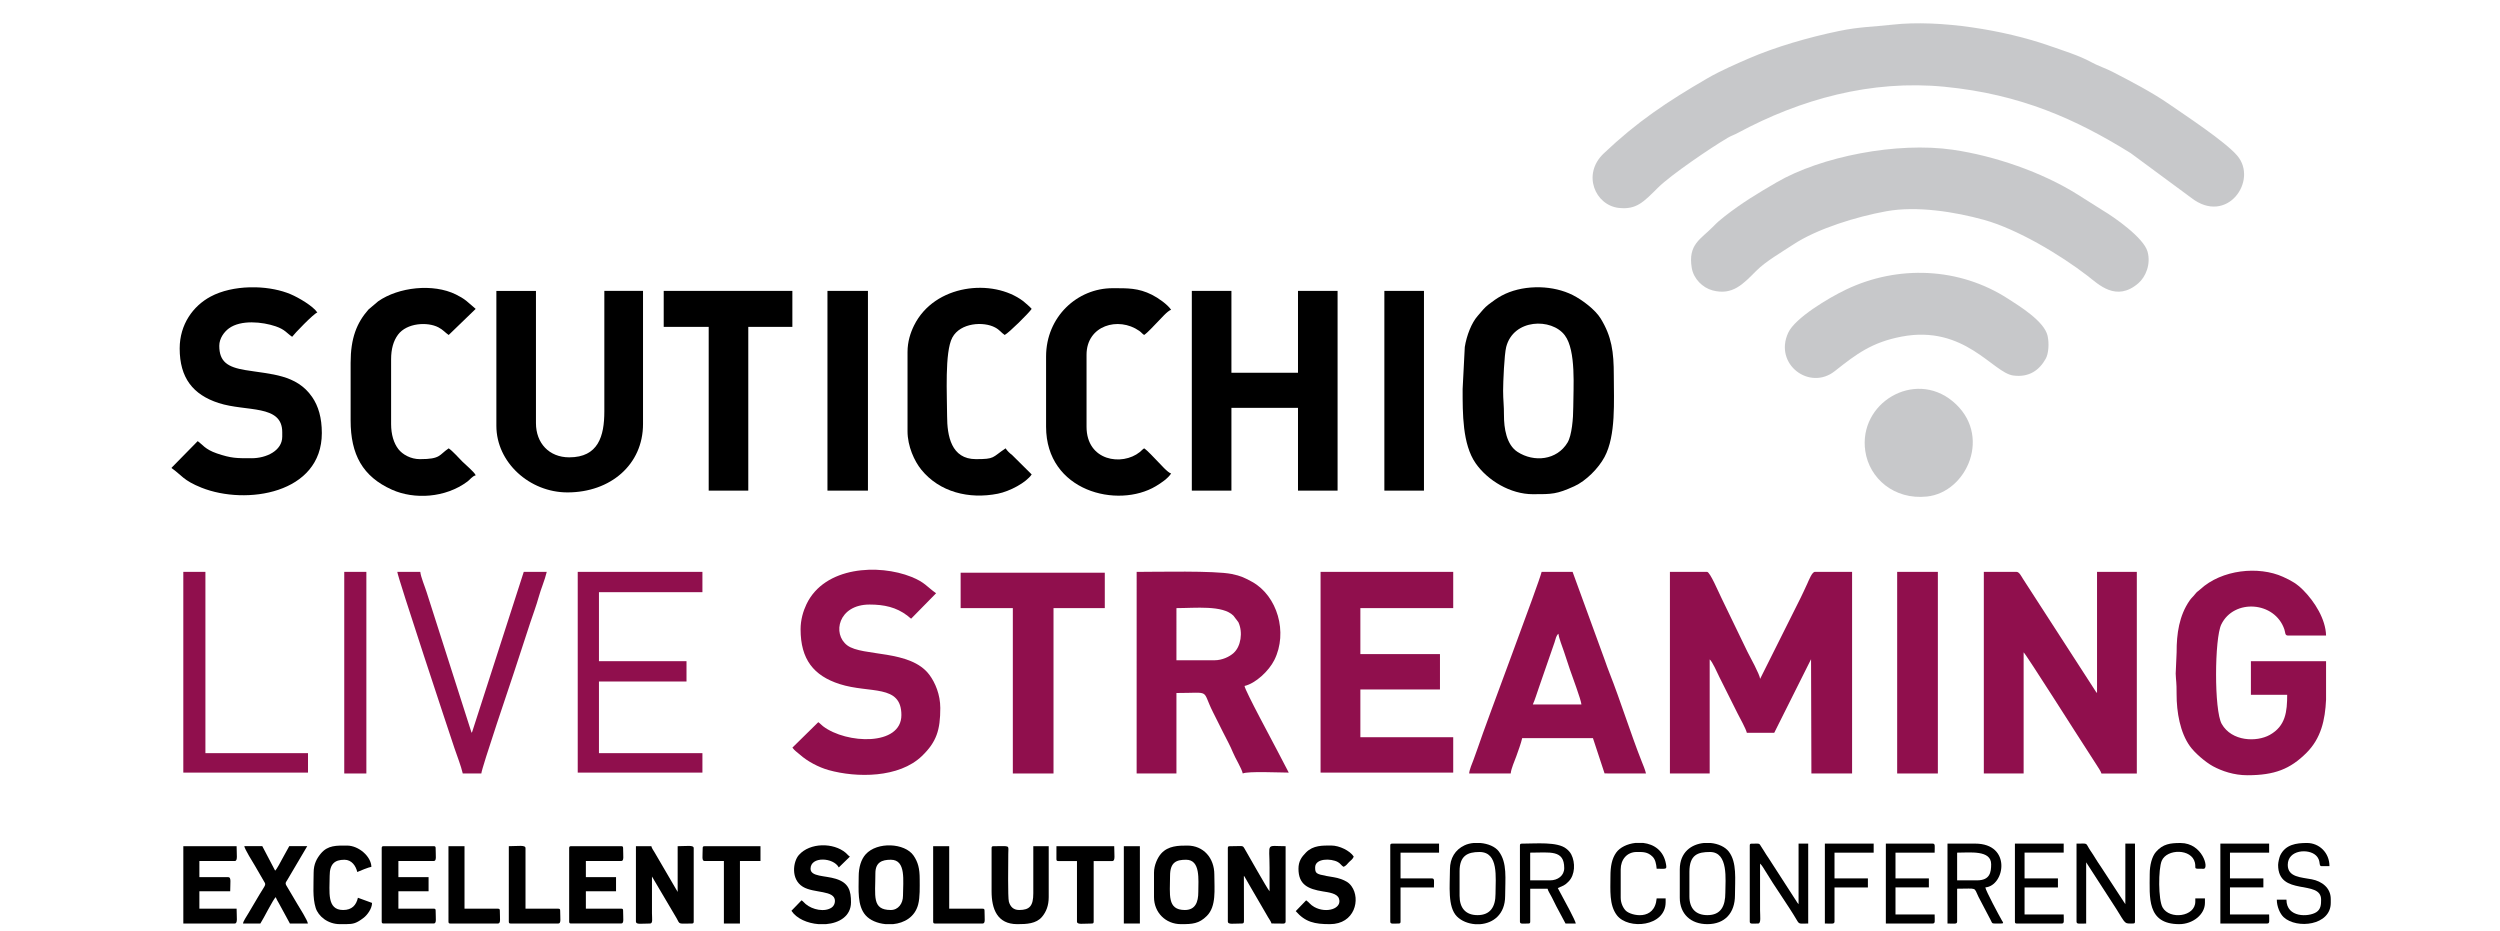
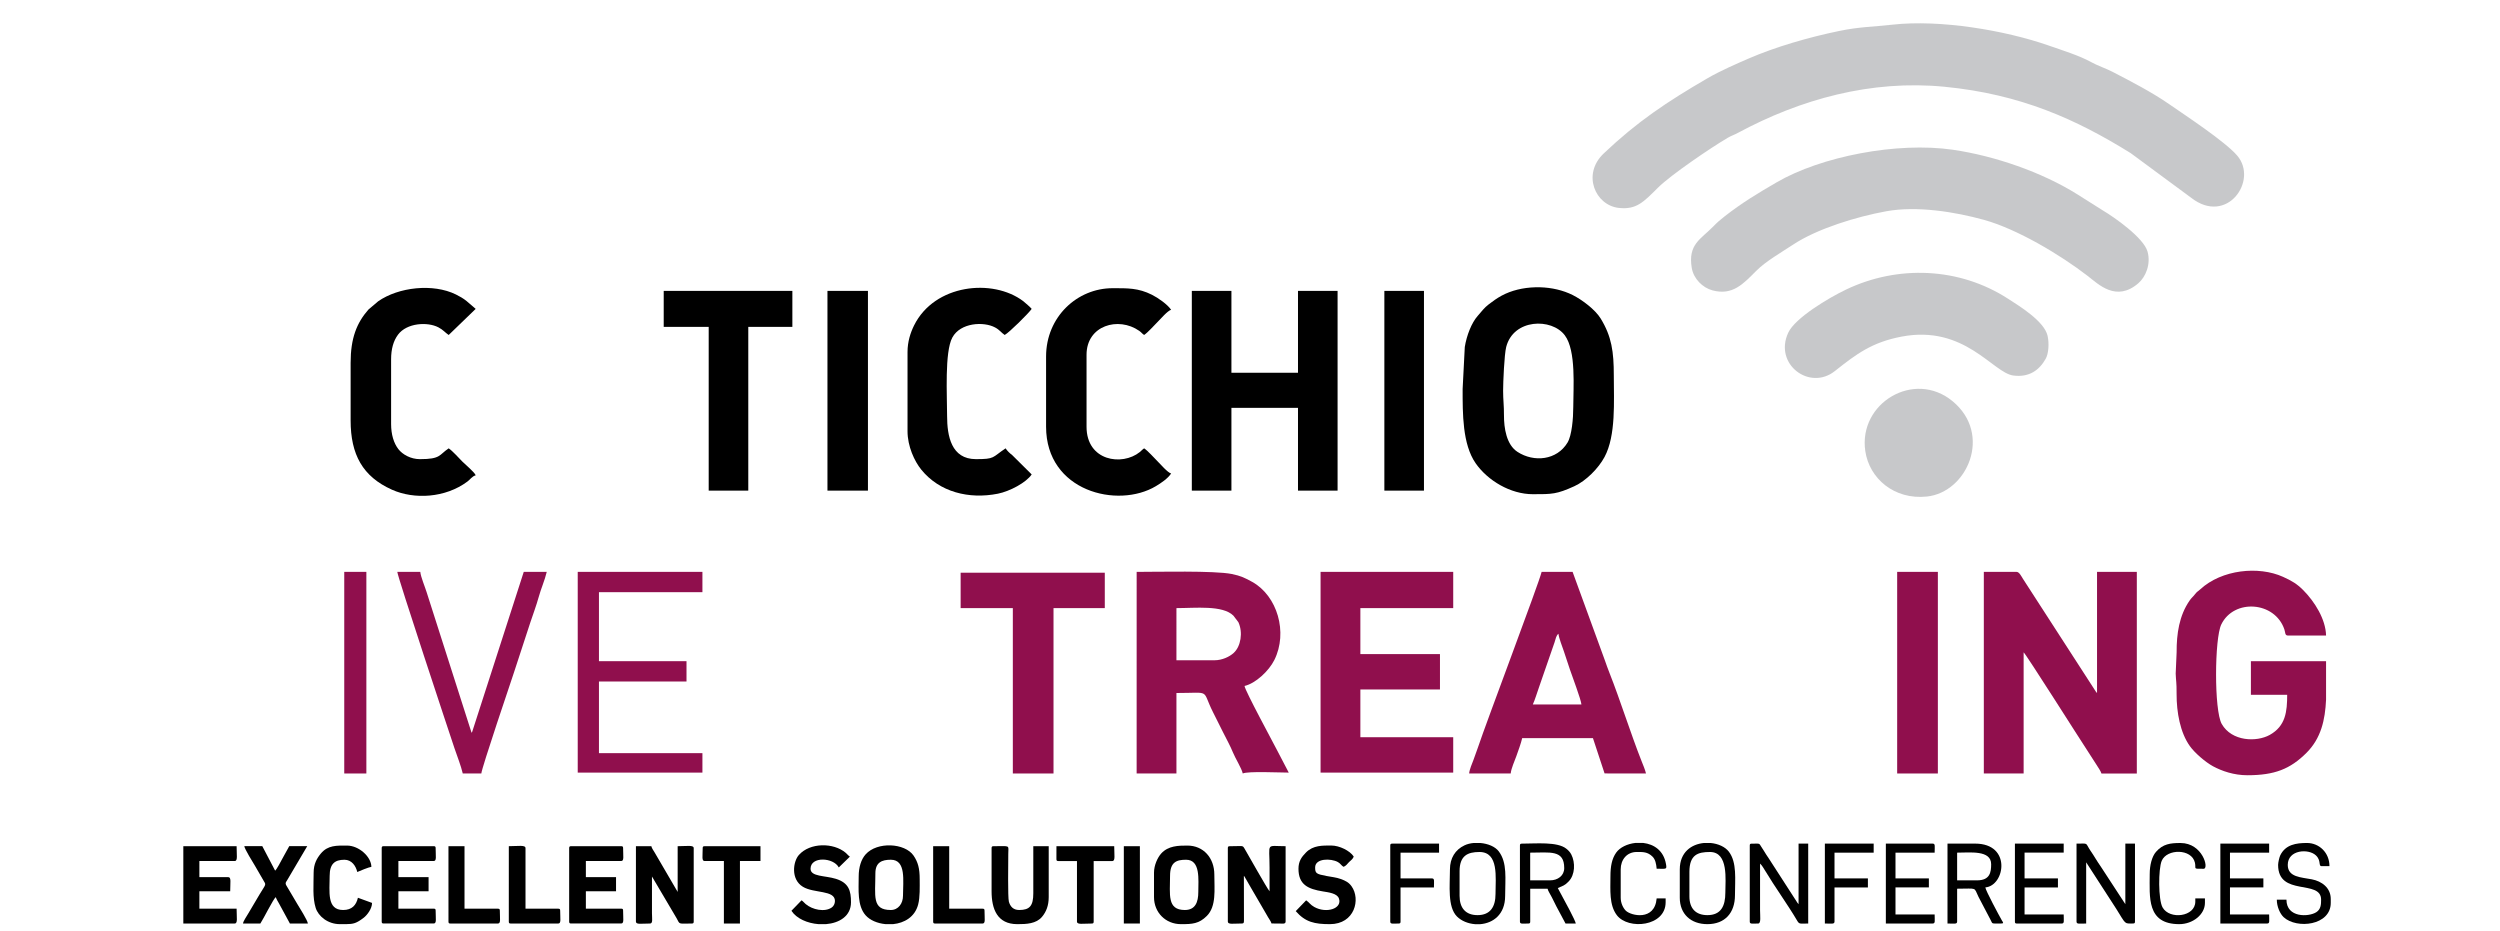
<svg xmlns="http://www.w3.org/2000/svg" version="1.1" id="Capa_1" x="0px" y="0px" width="188px" height="70px" viewBox="0 0 188 70" enable-background="new 0 0 188 70" xml:space="preserve">
  <g>
    <path d="M113.034,29.384c0-0.647,0.089-2.722,0.231-3.287c0.543-2.135,3.418-2.201,4.409-0.881   c0.865,1.151,0.636,3.966,0.636,5.386c0,0.858-0.107,2.143-0.432,2.68c-0.801,1.331-2.521,1.503-3.761,0.701   c-0.832-0.539-1.022-1.779-1.019-2.771C113.104,30.52,113.034,30.087,113.034,29.384L113.034,29.384z M115.443,21.604   L115.443,21.604c-0.901,0.025-1.789,0.234-2.522,0.631c-0.381,0.207-0.653,0.414-0.97,0.653c-0.34,0.257-0.54,0.541-0.826,0.865   c-0.463,0.521-0.836,1.476-0.973,2.343l-0.162,3.152c0,1.835-0.021,4.149,0.976,5.586c0.907,1.305,2.622,2.33,4.302,2.33   c1.457,0,1.789,0.005,3.121-0.6c0.875-0.398,1.811-1.34,2.271-2.196c0.87-1.621,0.698-4.204,0.698-6.135   c0-1.775-0.157-2.927-0.991-4.286c-0.407-0.662-1.386-1.4-2.099-1.759c-0.729-0.366-1.592-0.561-2.461-0.585L115.443,21.604   L115.443,21.604z" />
    <polygon points="89.625,36.895 92.603,36.895 92.603,30.67 97.609,30.67 97.609,36.895 100.586,36.895 100.586,21.875    97.609,21.875 97.609,28.031 92.603,28.031 92.603,21.875 89.625,21.875  " />
-     <path d="M37.327,32.023c0,2.75,2.494,5.006,5.345,5.006c3.239,0,5.683-2.092,5.683-5.142V21.875h-2.909v9.066   c0,1.858-0.455,3.451-2.639,3.451c-1.516,0-2.503-1.07-2.503-2.57v-9.946h-2.977V32.023z" />
-     <path d="M13.512,26.204c0,2.212,0.999,3.477,2.933,4.104c2.082,0.673,4.78,0.085,4.78,2.189v0.338c0,1.067-1.207,1.624-2.3,1.624   c-1.146,0-1.512,0.011-2.614-0.362c-0.899-0.305-1.104-0.695-1.445-0.923l-1.962,1.998v0.027c0.771,0.545,0.876,0.925,2.251,1.475   c3.343,1.334,9.047,0.46,9.047-4.108c0-1.147-0.257-2.029-0.733-2.717c-1.176-1.7-3.098-1.7-5.018-2.019   c-1.331-0.221-1.961-0.625-1.961-1.827c0-0.565,0.375-1.052,0.722-1.308c0.901-0.662,2.517-0.496,3.516-0.157   c0.712,0.243,0.831,0.513,1.242,0.788c0.127-0.19,1.625-1.755,1.894-1.827c-0.323-0.483-1.393-1.112-2.008-1.374   c-0.743-0.314-1.664-0.494-2.608-0.52h-0.473c-1.057,0.029-2.11,0.253-2.939,0.699C14.523,23.007,13.512,24.393,13.512,26.204z" />
    <path d="M78.665,26.813v5.277c0,4.868,5.391,6.184,8.258,4.469c0.403-0.24,0.895-0.574,1.146-0.951   c-0.259-0.067-0.813-0.709-1.032-0.929c-0.28-0.279-0.705-0.768-0.998-0.964c-0.154,0.103-0.185,0.167-0.328,0.281   c-1.325,1.065-4.003,0.682-4.003-1.906v-5.412c0-2.209,2.396-2.893,3.963-1.798c0.171,0.12,0.2,0.198,0.367,0.31   c0.293-0.196,0.718-0.685,0.998-0.964c0.225-0.225,0.769-0.86,1.032-0.93c-0.265-0.396-0.971-0.894-1.441-1.129   c-1.032-0.518-1.837-0.494-2.957-0.494C81.009,21.672,78.665,23.824,78.665,26.813z" />
    <path d="M26.367,27.288v4.33c0,2.56,0.902,4.221,3.112,5.209c1.664,0.745,4.009,0.627,5.674-0.617   c0.212-0.158,0.348-0.394,0.618-0.465c-0.055-0.206-0.782-0.815-0.998-1.031c-0.287-0.287-0.732-0.798-1.032-0.998   c-0.743,0.498-0.584,0.812-2.165,0.812c-0.693,0-1.307-0.352-1.617-0.751c-0.349-0.449-0.548-1.105-0.548-1.888v-4.871   c0-0.772,0.174-1.387,0.519-1.85c0.662-0.888,2.21-0.98,3.034-0.554c0.366,0.189,0.502,0.393,0.777,0.577l2.03-1.962l-0.691-0.594   c-0.234-0.192-0.522-0.356-0.795-0.49c-1.719-0.847-4.313-0.559-5.849,0.514l-0.732,0.621   C26.827,24.282,26.367,25.424,26.367,27.288z" />
    <path d="M68.246,26.476v5.953c0,1.129,0.517,2.251,1.035,2.889c1.368,1.688,3.584,2.241,5.759,1.808   c0.89-0.177,2.13-0.834,2.542-1.449l-1.46-1.449c-0.207-0.16-0.368-0.313-0.502-0.513c-1.037,0.694-0.784,0.812-2.233,0.812   c-1.854,0-2.165-1.749-2.165-3.248c0-1.495-0.195-4.814,0.394-5.898c0.612-1.127,2.359-1.216,3.216-0.756   c0.362,0.195,0.445,0.38,0.721,0.565c0.338-0.179,1.815-1.644,2.029-1.962c-0.06-0.088-0.515-0.49-0.636-0.582   c-2.295-1.732-6.666-1.279-8.206,1.822C68.468,25.019,68.246,25.687,68.246,26.476z" />
    <polygon points="49.911,24.581 53.294,24.581 53.294,36.895 56.271,36.895 56.271,24.581 59.586,24.581 59.586,21.875    49.911,21.875  " />
    <rect x="62.225" y="21.875" width="3.044" height="15.02" />
    <rect x="104.104" y="21.875" width="2.978" height="15.02" />
  </g>
  <g>
-     <path fill="#900F4D" d="M125.576,58.166h2.992v-8.579c0.197,0.146,0.599,1.063,0.73,1.33c0.23,0.462,0.447,0.894,0.688,1.374   c0.242,0.484,0.445,0.891,0.688,1.375c0.175,0.348,0.611,1.118,0.688,1.439h2.061l2.768-5.532l0.026,8.593h3.06V43.004h-2.793   c-0.213,0-0.434,0.574-0.576,0.887c-0.182,0.389-0.311,0.686-0.488,1.041l-3.059,6.118c-0.028-0.337-0.762-1.657-0.954-2.039   l-1.95-4.034c-0.223-0.445-0.863-1.973-1.086-1.973h-2.793v15.162H125.576z" />
    <path fill="#900F4D" d="M149.186,58.166h2.991v-9.111c0.179,0.131,4.313,6.67,4.763,7.342l0.729,1.133   c0.114,0.188,0.313,0.463,0.36,0.638h2.66V43.004h-2.992v9.11c-0.061-0.069,0.008,0.02-0.092-0.109l-5.481-8.481   c-0.11-0.168-0.271-0.52-0.479-0.52h-2.461v15.162H149.186z" />
    <path fill="#900F4D" d="M91.327,49.652h-2.859V45.73c1.42,0,3.478-0.237,4.285,0.568l0.373,0.491   c0.357,0.765,0.186,1.825-0.354,2.312C92.456,49.391,91.903,49.652,91.327,49.652L91.327,49.652z M85.475,58.166L85.475,58.166   h2.993v-6.052c2.666,0,1.861-0.321,2.749,1.44c0.265,0.527,0.489,0.979,0.754,1.506c0.251,0.504,0.545,1.027,0.744,1.519   c0.189,0.465,0.646,1.179,0.741,1.587c0.383-0.184,2.796-0.066,3.458-0.066l-0.844-1.617c-0.264-0.53-2.452-4.551-2.481-4.899   c0.838-0.194,1.834-1.134,2.24-1.949c1.039-2.083,0.222-4.829-1.663-5.876c-0.517-0.287-0.859-0.458-1.535-0.594   c-1.317-0.264-5.632-0.159-7.155-0.159L85.475,58.166L85.475,58.166z" />
    <path fill="#900F4D" d="M169.002,58.298c2.044,0,3.217-0.462,4.439-1.678c1.105-1.101,1.408-2.481,1.479-4.002v-2.897h-5.652v2.526   h2.728c0,1.264-0.116,2.351-1.308,3.017c-0.99,0.553-2.858,0.5-3.613-0.822c-0.581-1.019-0.543-6.434-0.035-7.481   c0.947-1.956,4.035-1.747,4.747,0.376c0.08,0.237,0.028,0.456,0.274,0.456h2.859V47.79c-0.027-1.22-0.854-2.541-1.712-3.406   c-0.476-0.479-0.864-0.706-1.522-1.005c-1.836-0.831-4.607-0.553-6.226,0.938c-0.22,0.203-0.21,0.131-0.412,0.388   c-0.161,0.205-0.246,0.246-0.397,0.467c-0.775,1.127-0.975,2.478-0.969,3.886l-0.07,1.596c0.021,0.584,0.072,0.617,0.068,1.531   c-0.006,1.375,0.271,2.908,0.998,3.922c0.361,0.508,1.164,1.203,1.743,1.518C167.09,57.984,167.99,58.298,169.002,58.298z" />
    <polygon fill="#900F4D" points="99.307,58.1 109.282,58.1 109.282,55.439 102.3,55.439 102.3,51.848 108.285,51.848    108.285,49.188 102.3,49.188 102.3,45.73 109.282,45.73 109.282,43.004 99.307,43.004  " />
    <path fill="#900F4D" d="M117.195,47.658c0.027,0.314,0.301,0.998,0.408,1.32c0.145,0.435,0.305,0.914,0.448,1.349   c0.167,0.5,0.843,2.28,0.873,2.651h-3.657c0.155-0.326,0.338-0.947,0.474-1.321l1.163-3.359   C116.986,48.051,117.021,47.787,117.195,47.658L117.195,47.658z M110.479,58.166L110.479,58.166h3.127   c0.029-0.368,0.299-0.949,0.424-1.305c0.15-0.432,0.343-0.938,0.439-1.355h5.32l0.875,2.656l3.115,0.004   c-0.066-0.287-0.227-0.661-0.334-0.932c-0.797-2.012-1.596-4.564-2.412-6.631c-0.124-0.313-0.229-0.606-0.34-0.926l-2.435-6.675   h-2.327c-0.195,0.836-4.156,11.297-4.797,13.226c-0.098,0.293-0.216,0.612-0.334,0.93C110.708,57.41,110.506,57.852,110.479,58.166   z" />
-     <path fill="#900F4D" d="M60.204,47.325c0,2.255,0.982,3.487,2.934,4.116c2.278,0.732,4.647-0.016,4.647,2.334   c0,2.348-4.137,2.173-5.892,0.839c-0.165-0.126-0.198-0.198-0.359-0.306l-1.945,1.912c0.164,0.234,0.361,0.348,0.565,0.53   c0.563,0.504,1.413,0.953,2.162,1.162c2.095,0.584,5.288,0.606,7.016-1.062c1.097-1.058,1.378-1.955,1.378-3.608   c0-1.005-0.38-1.907-0.824-2.5c-1.431-1.911-5.021-1.353-6.17-2.209c-1.153-0.863-0.678-3.071,1.674-3.071   c1.11,0,2.011,0.205,2.833,0.825c0.141,0.106,0.158,0.147,0.293,0.239l1.878-1.913c-0.687-0.484-0.844-0.826-1.857-1.233   c-2.455-0.984-6.529-0.796-7.891,2.059C60.401,45.952,60.204,46.605,60.204,47.325z" />
    <polygon fill="#900F4D" points="72.24,45.73 76.165,45.73 76.165,58.166 79.224,58.166 79.224,45.73 83.08,45.73 83.08,43.068    72.24,43.068  " />
    <polygon fill="#900F4D" points="43.445,58.1 52.822,58.1 52.822,56.637 45.041,56.637 45.041,51.249 51.625,51.249 51.625,49.721    45.041,49.721 45.041,44.532 52.822,44.532 52.822,43.004 43.445,43.004  " />
    <path fill="#900F4D" d="M34.8,58.166h1.396c0.008-0.357,2.287-7.094,2.452-7.59c0.421-1.266,0.807-2.487,1.23-3.758   c0.214-0.643,0.458-1.291,0.626-1.901c0.183-0.664,0.465-1.282,0.612-1.913h-1.729l-3.875,12.02   c-0.006,0.011-0.02,0.033-0.024,0.041c-0.004,0.01-0.015,0.029-0.024,0.043l-3.383-10.582c-0.12-0.391-0.443-1.153-0.474-1.521   h-1.729c0.007,0.334,3.885,12.028,4.298,13.258C34.379,56.869,34.663,57.577,34.8,58.166z" />
    <rect x="142.667" y="43.004" fill="#900F4D" width="3.06" height="15.162" />
-     <polygon fill="#900F4D" points="13.785,58.1 23.162,58.1 23.162,56.637 15.447,56.637 15.447,43.004 13.785,43.004  " />
    <rect x="25.888" y="43.004" fill="#900F4D" width="1.663" height="15.162" />
  </g>
  <g>
    <path opacity="0.5" fill="#909296" enable-background="new    " d="M142.305,1.856c-1.474,0.166-2.453,0.153-4.021,0.478   c-2.237,0.462-4.784,1.194-6.813,2.079c-0.9,0.392-2.107,0.914-3.07,1.474c-3.092,1.798-5.291,3.273-7.801,5.652   c-1.658,1.573-0.631,3.913,1.148,4.098c1.316,0.138,1.838-0.435,2.938-1.529c0.945-0.943,3.984-3.01,5.244-3.747   c0.264-0.155,0.475-0.215,0.756-0.366c4.713-2.538,10.022-4.007,15.537-3.471c5.717,0.556,9.899,2.439,14.006,4.993l4.541,3.351   c2.695,2.113,5.069-1.301,3.467-3.167c-0.926-1.077-3.879-3.009-5.123-3.873c-1.268-0.88-2.853-1.703-4.252-2.426   c-0.522-0.271-1.101-0.451-1.6-0.728c-0.878-0.487-2.104-0.867-3.201-1.25C150.795,2.282,145.896,1.451,142.305,1.856z" />
    <path opacity="0.5" fill="#909296" enable-background="new    " d="M141.848,15.887c2.31-0.421,5.176,0.048,7.33,0.642   c2.506,0.69,5.754,2.63,7.799,4.209c0.836,0.645,2.164,1.997,3.828,0.561c0.549-0.475,0.957-1.435,0.689-2.381   c-0.297-1.052-2.53-2.602-3.35-3.087l-1.926-1.215c-2.675-1.679-6.259-2.905-9.369-3.356c-4.184-0.606-9.896,0.5-13.254,2.456   c-1.435,0.834-2.609,1.542-3.91,2.56c-0.356,0.279-0.531,0.429-0.856,0.763c-0.92,0.947-1.911,1.326-1.608,3.115   c0.137,0.808,0.809,1.482,1.562,1.683c1.517,0.404,2.319-0.499,3.282-1.464c0.729-0.731,1.896-1.395,2.774-1.976   C136.656,17.194,139.607,16.296,141.848,15.887z" />
    <path opacity="0.5" fill="#909296" enable-background="new    " d="M143,25.313c4.74-0.904,6.863,2.719,8.391,2.925   c1.205,0.163,1.971-0.409,2.445-1.257c0.219-0.388,0.271-1.161,0.141-1.733c-0.254-1.105-2.144-2.247-2.969-2.781   c-3.673-2.378-8.298-2.549-12.184-0.692c-1.318,0.629-3.832,2.132-4.348,3.243c-1.102,2.366,1.604,4.395,3.502,2.889   C139.596,26.624,140.768,25.739,143,25.313z" />
    <path opacity="0.5" fill="#909296" enable-background="new    " d="M140.27,33.923c0.303,2.058,2.174,3.675,4.631,3.417   c3.031-0.316,4.951-4.671,1.936-7.167C143.949,27.787,139.738,30.31,140.27,33.923z" />
  </g>
  <g>
    <path d="M47.821,69.303c0,0.242,0.412,0.146,1.062,0.146c0.229,0,0.145-0.376,0.145-0.775v-2.761l1.85,3.134   c0.274,0.497,0.088,0.402,1.144,0.402c0.111,0,0.145-0.034,0.145-0.146v-5.523c0-0.252-0.512-0.146-1.207-0.146v3.439l-1.747-2.994   c-0.086-0.146-0.194-0.28-0.232-0.445h-1.159L47.821,69.303L47.821,69.303z" />
    <path d="M92.333,63.779v5.522c0,0.242,0.412,0.146,1.062,0.146c0.169,0,0.148-0.119,0.151-0.285l-0.006-3.3   c0.044,0.051,0.003-0.01,0.062,0.084l0.195,0.337c0.1,0.167,0.167,0.297,0.265,0.461l1.032,1.774   c0.102,0.166,0.168,0.28,0.266,0.459c0.086,0.15,0.216,0.313,0.258,0.47c0.191,0,0.387-0.003,0.58,0.001   c0.223,0.003,0.48,0.064,0.48-0.146v-5.668c-1.514,0-1.207-0.313-1.207,1.6c0,0.598,0,1.195,0,1.791   c-0.203-0.233-1.579-2.696-1.877-3.201c-0.163-0.278-0.097-0.188-1.116-0.188C92.367,63.635,92.333,63.669,92.333,63.779z" />
    <path d="M66.988,68.432c-1.438,0-1.159-1.055-1.159-2.762c0-0.82,0.492-1.018,1.159-1.018c1.173,0,0.917,1.595,0.917,2.713   C67.905,67.939,67.554,68.432,66.988,68.432L66.988,68.432z M67.156,69.496L67.156,69.496c0.841-0.082,1.642-0.533,1.888-1.473   c0.148-0.564,0.117-1.313,0.117-1.918c0-0.797-0.127-1.274-0.462-1.766c-0.653-0.949-2.736-1.066-3.606-0.088   c-0.333,0.374-0.519,0.963-0.519,1.659c0,0.978-0.121,2.194,0.519,2.919c0.328,0.372,0.889,0.607,1.49,0.665L67.156,69.496   L67.156,69.496z" />
    <path d="M89.098,68.432c-1.348,0-1.11-1.166-1.11-2.567c0-1.054,0.505-1.212,1.207-1.212c1.097,0,0.918,1.502,0.918,2.423   C90.113,67.854,89.881,68.432,89.098,68.432L89.098,68.432z M86.781,65.621L86.781,65.621v1.841c0,1.158,0.875,2.034,2.027,2.034   h0.039c0.804,0,1.317-0.027,1.905-0.616c0.729-0.729,0.566-1.978,0.566-3.112c0-1.252-0.82-2.181-2.028-2.181   c-0.666,0-1.434,0.009-1.966,0.595C87.054,64.48,86.781,65.063,86.781,65.621z" />
    <path d="M28.704,63.779v5.522c0,0.111,0.034,0.146,0.145,0.146h3.766c0.234,0,0.145-0.354,0.145-0.97   c0-0.111-0.034-0.146-0.145-0.146h-2.656v-1.31h2.27V65.96h-2.27v-1.212h2.656c0.234,0,0.145-0.354,0.145-0.969   c0-0.111-0.034-0.146-0.145-0.146h-3.766C28.737,63.635,28.704,63.669,28.704,63.779z" />
    <path d="M42.801,63.779v5.522c0,0.111,0.034,0.146,0.145,0.146h3.766c0.234,0,0.145-0.354,0.145-0.97   c0-0.111-0.033-0.146-0.145-0.146h-2.655v-1.31h2.269V65.96h-2.269v-1.212h2.655c0.234,0,0.145-0.354,0.145-0.969   c0-0.111-0.033-0.146-0.145-0.146h-3.766C42.834,63.635,42.801,63.669,42.801,63.779z" />
    <path d="M13.786,69.448h3.862c0.246,0,0.145-0.445,0.145-1.114h-2.8v-1.309h2.318c0-0.652,0.096-1.064-0.146-1.064h-2.172v-1.212   h2.655c0.246,0,0.145-0.444,0.145-1.114h-4.007V69.448z" />
    <path d="M97.645,65.331c0,1.211,0.74,1.524,1.826,1.702c0.443,0.072,1.077,0.146,1.215,0.529c0.273,0.765-0.936,1.153-1.852,0.643   c-0.311-0.173-0.374-0.342-0.611-0.501l-0.783,0.813c0.725,0.834,1.427,0.979,2.569,0.979c1.871,0,2.322-1.877,1.63-2.846   c-0.209-0.295-0.453-0.416-0.808-0.547c-0.343-0.127-0.705-0.156-1.076-0.228c-0.784-0.147-0.856-0.208-0.856-0.644   c0-0.701,1.197-0.69,1.709-0.405c0.188,0.104,0.244,0.241,0.416,0.356c0.194-0.052,0.289-0.218,0.422-0.352   c0.135-0.134,0.299-0.229,0.351-0.424c-0.287-0.432-1.069-0.823-1.688-0.823c-0.65,0-1.357-0.024-1.896,0.521   C97.867,64.454,97.645,64.779,97.645,65.331z" />
    <path d="M62.788,67.753c0,0.214-0.105,0.396-0.238,0.488c-0.526,0.37-1.457,0.177-1.97-0.261c-0.125-0.105-0.167-0.187-0.303-0.276   l-0.761,0.787c0.387,0.592,1.205,0.94,2.036,1.005h0.559c1.001-0.08,1.884-0.604,1.884-1.646c0-0.869-0.167-1.461-1.141-1.763   c-0.815-0.252-1.901-0.151-1.901-0.756c0-0.953,1.724-0.856,2.124-0.099l0.833-0.812c-0.148-0.103-0.189-0.182-0.315-0.289   c-0.916-0.778-2.689-0.78-3.523,0.168c-0.433,0.49-0.625,1.822,0.303,2.386C61.213,67.195,62.788,66.918,62.788,67.753z" />
    <path d="M74.567,63.779v3.246c0,1.336,0.428,2.471,1.931,2.471h0.031c0.646,0,1.395-0.025,1.833-0.553   c0.305-0.364,0.501-0.834,0.501-1.481v-3.827h-1.159v3.536c0,0.946-0.265,1.261-1.062,1.261c-0.45,0-0.674-0.268-0.775-0.627   c-0.086-0.304-0.049-2.978-0.045-3.589c0.004-0.698,0.19-0.581-1.111-0.581C74.601,63.635,74.567,63.669,74.567,63.779z" />
    <path d="M18.276,69.448h1.303c0.246-0.369,0.975-1.851,1.159-1.986c0.032,0.119,0.178,0.368,0.244,0.481l0.818,1.505h1.352   c-0.019-0.23-0.644-1.216-0.8-1.476l-0.847-1.432c-0.059-0.152-0.008-0.193,0.09-0.35l1.508-2.559h-1.352   c-0.167,0.318-0.334,0.61-0.516,0.936c-0.1,0.18-0.422,0.814-0.546,0.906l-0.965-1.842h-1.352c0.017,0.21,0.653,1.23,0.8,1.475   l0.621,1.072c0.242,0.399,0.219,0.262-0.271,1.077l-0.845,1.429C18.549,68.919,18.291,69.26,18.276,69.448z" />
    <path d="M23.586,65.621c0,0.934-0.092,1.875,0.154,2.654c0.197,0.621,0.904,1.221,1.825,1.221h0.043h0.409   c0.563-0.005,0.782-0.061,1.334-0.482c0.251-0.193,0.627-0.674,0.627-1.115l-1.062-0.388c-0.13,0.56-0.449,0.921-1.111,0.921   c-1.248,0-1.014-1.386-1.014-2.567c0-0.9,0.383-1.212,1.11-1.212c0.551,0,0.86,0.467,0.966,0.922   c0.155-0.075,0.898-0.374,1.062-0.389c-0.017-0.774-0.949-1.599-1.834-1.599c-0.766,0-1.434-0.041-1.966,0.597   C23.827,64.546,23.586,64.973,23.586,65.621z" />
    <path d="M131.582,63.587v5.716c0,0.207,0.186,0.146,0.628,0.146c0.237,0,0.146-0.549,0.146-1.018v-3.488   c0.111,0.082,0.306,0.402,0.384,0.535c0.698,1.172,1.719,2.584,2.399,3.744c0.174,0.299,0.204,0.227,0.838,0.227v-6.008h-0.725   v4.555c-0.035-0.04-0.046-0.053-0.087-0.107l-2.144-3.322c-0.141-0.207-0.254-0.377-0.379-0.588   c-0.061-0.102-0.127-0.195-0.19-0.295c-0.188-0.295-0.08-0.24-0.726-0.24C131.616,63.441,131.582,63.475,131.582,63.587z" />
    <path d="M156.154,69.303c0,0.215,0.227,0.146,0.726,0.146v-4.602l2.261,3.496c0.754,1.211,0.598,1.104,1.264,1.104   c0.111,0,0.146-0.034,0.146-0.146v-5.86h-0.725v4.554l-1.854-2.839c-0.14-0.211-0.255-0.368-0.383-0.586   c-0.129-0.221-0.24-0.379-0.38-0.588c-0.431-0.643-0.11-0.541-1.054-0.541V69.303z" />
    <path d="M116.568,66.202h-1.498v-2.083c1.492,0,2.56-0.238,2.56,1.163C117.63,65.852,117.141,66.202,116.568,66.202L116.568,66.202   z M114.299,63.587L114.299,63.587v5.716c0,0.207,0.188,0.146,0.628,0.146c0.111,0,0.146-0.034,0.146-0.146v-2.471h1.304   c0.043,0.186,0.201,0.4,0.322,0.646c0.12,0.244,0.216,0.433,0.338,0.678l0.69,1.292h0.772c-0.017-0.205-0.869-1.772-0.998-2.003   c-0.132-0.235-0.229-0.43-0.354-0.661c0.424-0.205,0.473-0.152,0.811-0.495c0.495-0.503,0.511-1.426,0.207-2.025   c-0.094-0.186-0.223-0.315-0.381-0.443c-0.674-0.541-2.291-0.379-3.34-0.379C114.332,63.441,114.299,63.475,114.299,63.587z" />
    <path d="M148.673,66.202h-1.497v-2.083c0.971,0,2.559-0.209,2.559,0.872C149.734,65.588,149.652,66.202,148.673,66.202   L148.673,66.202z M146.452,69.448L146.452,69.448c0.498,0,0.724,0.069,0.724-0.146v-2.471c1.566,0,1.231-0.146,1.608,0.614   l0.899,1.714c0.188,0.342,0.002,0.288,0.823,0.288c0.218,0,0.099-0.12,0.038-0.225c-0.206-0.359-1.227-2.258-1.246-2.488   c1.469-0.123,2.002-3.295-0.771-3.295h-2.075V69.448z" />
    <path d="M79.443,64.604c0,0.111,0.033,0.146,0.145,0.146h1.4v4.554c0,0.246,0.444,0.146,1.111,0.146   c0.111,0,0.145-0.034,0.145-0.146v-4.554h1.4c0.245,0,0.145-0.444,0.145-1.114h-4.345L79.443,64.604L79.443,64.604z" />
    <path d="M128.396,68.818c-0.885,0-1.353-0.516-1.353-1.405v-1.84c0-1.304,0.64-1.503,1.545-1.503c1.41,0,1.158,2.095,1.158,3.053   C129.748,68.145,129.409,68.818,128.396,68.818L128.396,68.818z M128.133,63.393L128.133,63.393   c-0.928,0.09-1.813,0.683-1.813,1.986v2.132c0,1.218,0.826,1.985,2.076,1.985c1.324,0,2.074-0.85,2.074-2.18   c0-1.194,0.16-2.455-0.459-3.269c-0.277-0.366-0.804-0.601-1.373-0.655H128.133L128.133,63.393z" />
    <path d="M111.111,68.818c-0.902,0-1.351-0.545-1.351-1.453v-1.842c0-1.172,0.599-1.453,1.496-1.453   c1.466,0,1.207,1.918,1.207,3.148C112.465,68.188,112.074,68.818,111.111,68.818L111.111,68.818z M110.816,63.393L110.816,63.393   c-0.252,0.023-0.488,0.082-0.688,0.178c-0.694,0.328-1.092,0.963-1.092,1.81c0,1.208-0.194,2.815,0.528,3.539   c0.334,0.334,0.836,0.538,1.361,0.578h0.385c0.959-0.074,1.877-0.718,1.877-2.131c0-1.285,0.176-2.48-0.48-3.345   c-0.277-0.367-0.82-0.578-1.376-0.629H110.816z" />
    <path d="M52.842,63.779c0,0.617-0.09,0.97,0.145,0.97h1.449v4.699h1.207v-4.699h1.545v-1.114h-4.201   C52.876,63.635,52.842,63.669,52.842,63.779z" />
    <path d="M38.262,69.303c0,0.111,0.034,0.146,0.145,0.146h3.573c0.234,0,0.145-0.354,0.145-0.969c0-0.112-0.034-0.146-0.145-0.146   h-2.462v-4.555c0-0.256-0.547-0.146-1.255-0.146L38.262,69.303L38.262,69.303z" />
    <path d="M171.314,65.04c0,2.412,3.233,1.06,3.233,2.616c0,0.354-0.013,0.717-0.362,0.941c-0.562,0.363-2.244,0.435-2.244-0.941   h-0.725c0,0.521,0.244,1.068,0.52,1.32c0.979,0.901,3.537,0.627,3.537-1.08v-0.289c0-0.854-0.684-1.338-1.42-1.481   c-0.807-0.157-1.814-0.153-1.814-1.086c0-1.14,1.554-1.243,2.113-0.718c0.432,0.404,0.158,0.813,0.445,0.813h0.578   c0-1.021-0.779-1.743-1.689-1.743c-0.813,0-1.618,0.116-2.014,0.935C171.408,64.464,171.314,64.859,171.314,65.04z" />
    <path d="M166.971,69.448h3.523c0.21,0,0.145-0.205,0.145-0.679h-2.945v-2.035h2.512v-0.678h-2.512v-1.938h2.945v-0.679h-3.668   V69.448z" />
    <path d="M141.816,69.448h3.523c0.211,0,0.146-0.205,0.146-0.679h-2.944v-2.035h2.51v-0.678h-2.51v-1.938h2.944   c0-0.474,0.064-0.679-0.146-0.679h-3.523V69.448z" />
    <path d="M151.521,69.303c0,0.111,0.033,0.146,0.145,0.146h3.38c0.21,0,0.144-0.205,0.144-0.68h-2.943v-2.033h2.51v-0.68h-2.51   v-1.938h2.943v-0.678h-3.668V69.303L151.521,69.303z" />
    <path d="M70.174,69.303c0,0.111,0.033,0.146,0.145,0.146h3.572c0.234,0,0.145-0.354,0.145-0.969c0-0.112-0.034-0.146-0.145-0.146   H71.38v-4.699h-1.207L70.174,69.303L70.174,69.303z" />
    <path d="M33.725,69.303c0,0.111,0.033,0.146,0.145,0.146h3.572c0.234,0,0.145-0.354,0.145-0.969c0-0.112-0.034-0.146-0.145-0.146   h-2.511v-4.699h-1.207L33.725,69.303L33.725,69.303z" />
    <path d="M121.105,65.912c0,1.016-0.104,2.136,0.48,2.908c0.855,1.127,3.671,0.861,3.671-0.971v-0.291h-0.675   c-0.145,1.725-1.936,1.308-2.322,0.924c-0.201-0.2-0.382-0.572-0.382-0.973v-2.132c0-0.737,0.468-1.308,1.207-1.308   c0.45,0,0.815-0.021,1.19,0.354c0.209,0.208,0.274,0.54,0.307,0.905c0.734,0,0.777,0.082,0.7-0.358   c-0.179-1.019-0.916-1.488-1.705-1.58h-0.601c-0.604,0.068-1.16,0.336-1.438,0.727C121.216,64.572,121.105,65.136,121.105,65.912z" />
    <path d="M161.659,65.719c0,1.74-0.246,3.777,2.221,3.777c1.024,0,1.931-0.729,1.931-1.6v-0.338h-0.724V67.8   c0,1.146-1.931,1.38-2.462,0.437c-0.328-0.582-0.323-2.891-0.064-3.504c0.387-0.918,2.256-0.93,2.498,0.143   c0.109,0.484-0.201,0.456,0.656,0.456c0.424,0-0.079-1.938-1.738-1.938h-0.033c-0.721,0.002-1.289,0.064-1.813,0.666   C161.823,64.409,161.659,65.07,161.659,65.719z" />
    <path d="M104.548,63.587v5.716c0,0.207,0.185,0.146,0.627,0.146c0.111,0,0.146-0.034,0.146-0.146v-2.566h2.511   c0-0.473,0.065-0.68-0.146-0.68h-2.365v-1.938h2.896v-0.678h-3.522C104.581,63.441,104.548,63.475,104.548,63.587z" />
    <path d="M137.23,69.448c0.498,0,0.725,0.069,0.725-0.146v-2.567h2.511v-0.678h-2.511v-1.938h2.945v-0.679h-3.67V69.448   L137.23,69.448z" />
    <rect x="84.512" y="63.635" width="1.207" height="5.813" />
  </g>
</svg>